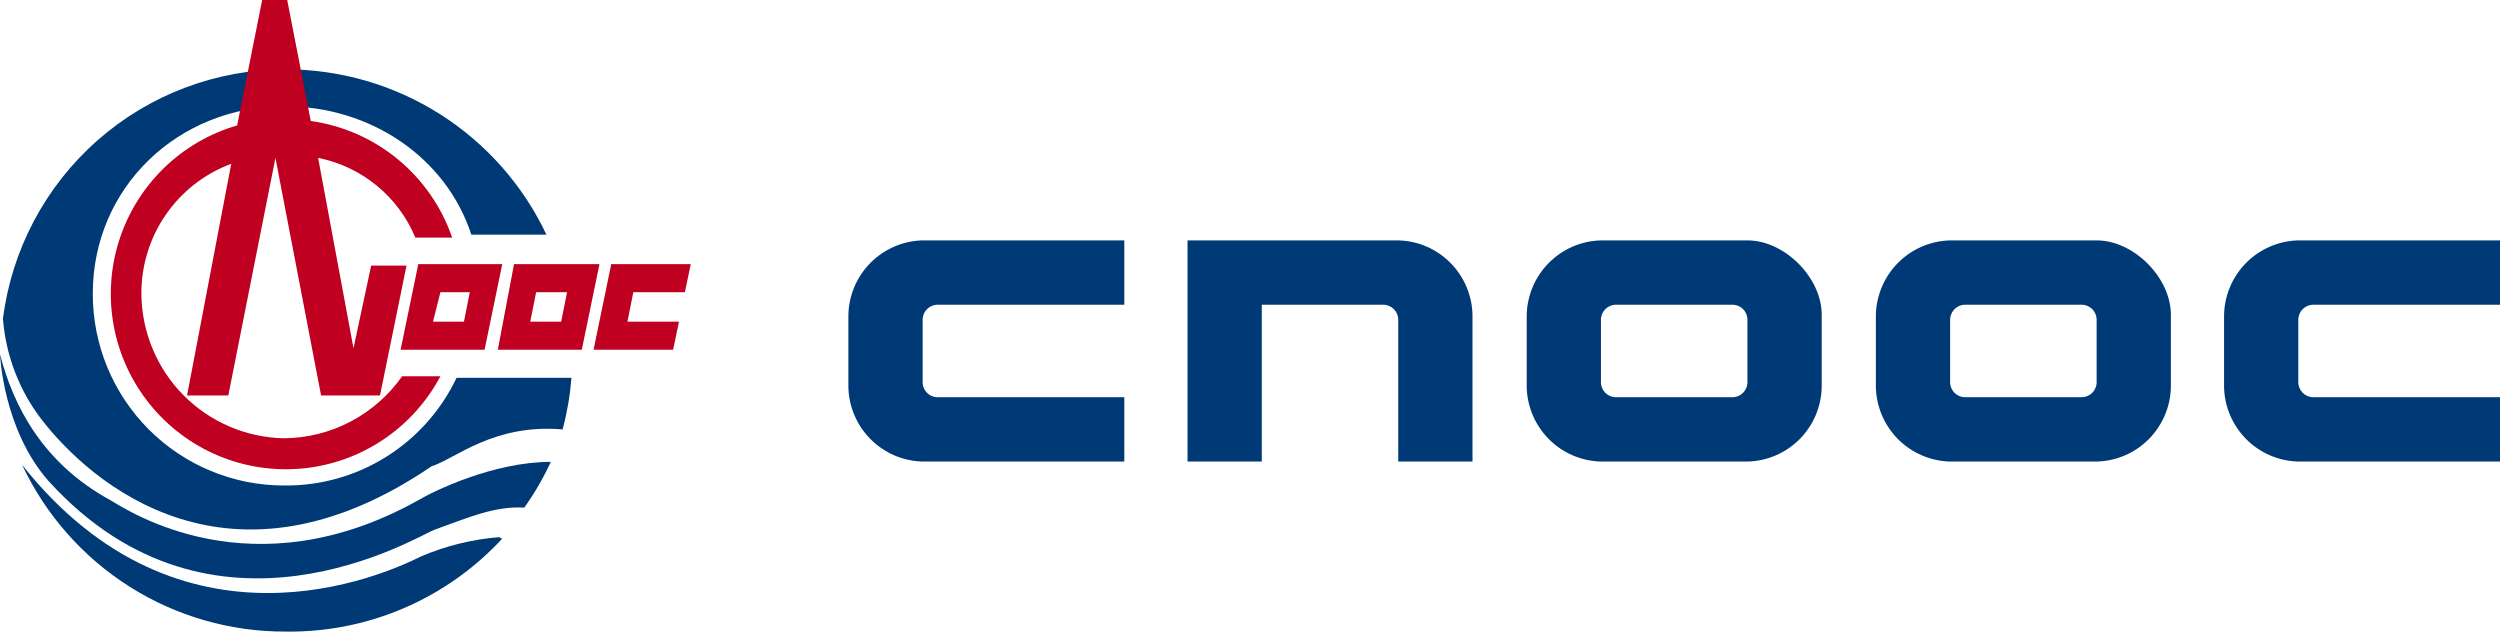
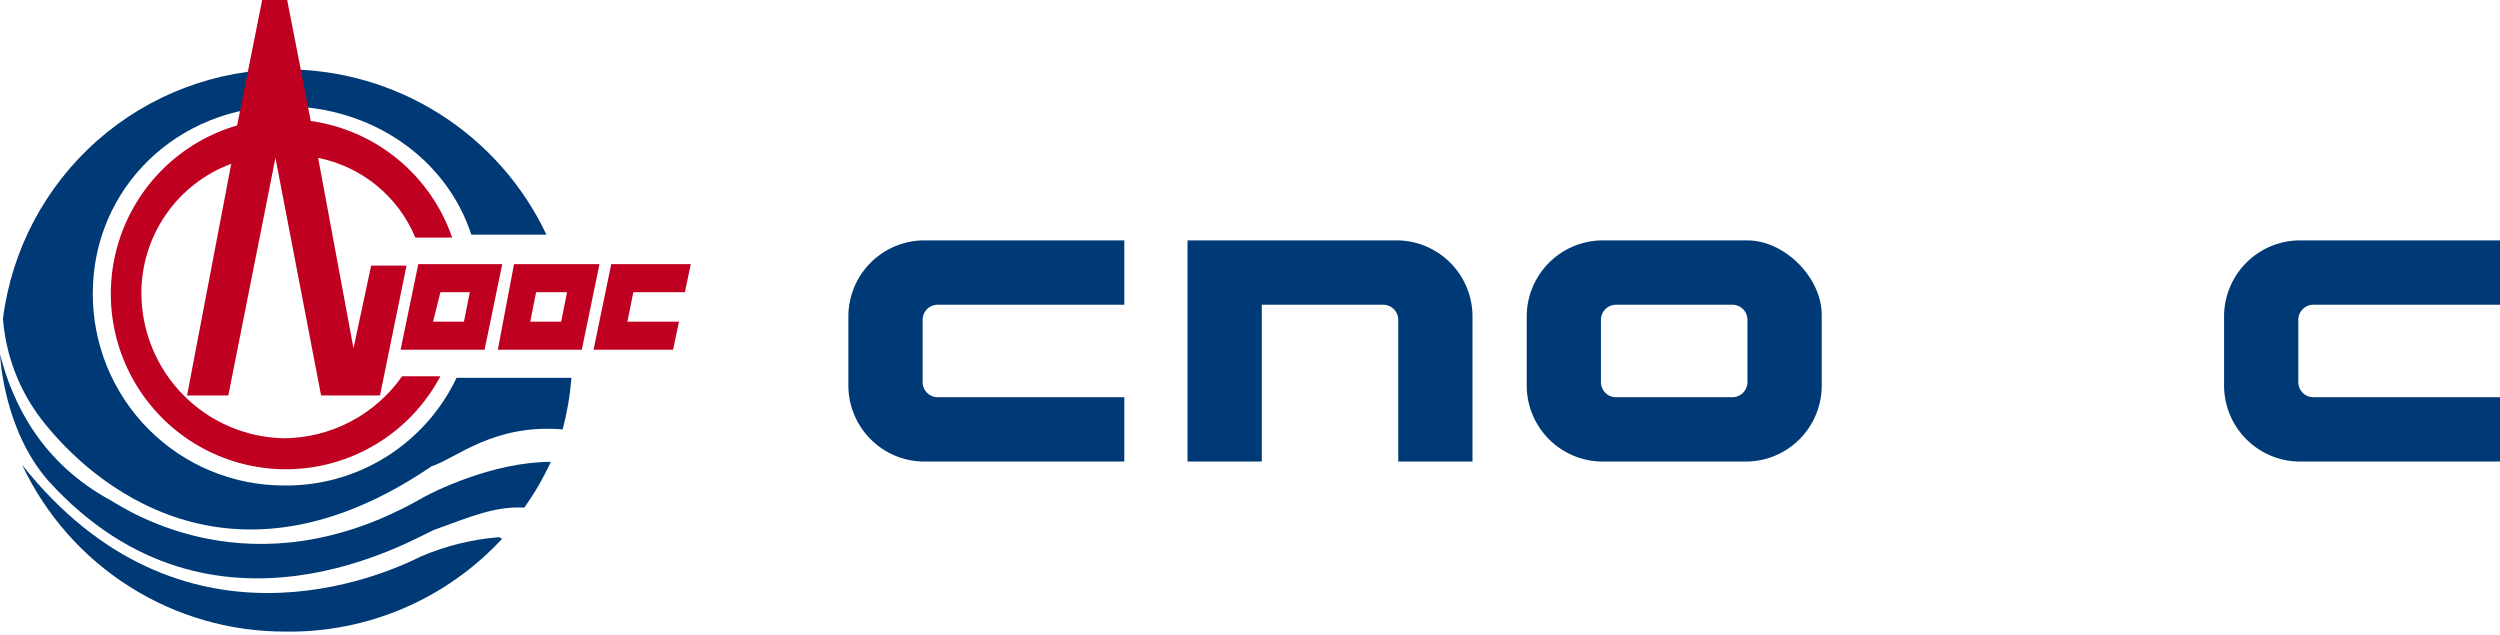
<svg xmlns="http://www.w3.org/2000/svg" width="185" height="47" viewBox="0 0 185 47" fill="none">
  <path d="M33.788 27.955C32.643 30.364 30.834 32.396 28.575 33.808C26.315 35.221 23.699 35.956 21.035 35.926C19.174 35.93 17.329 35.565 15.609 34.853C13.888 34.141 12.325 33.096 11.008 31.777C9.692 30.458 8.648 28.891 7.937 27.167C7.227 25.443 6.863 23.596 6.866 21.73C6.866 13.868 13.188 7.862 21.035 7.862C27.466 7.862 33.025 11.684 34.878 17.363H40.436C38.706 13.704 35.974 10.612 32.559 8.447C29.144 6.282 25.186 5.132 21.145 5.132C16.012 5.127 11.054 7 7.201 10.398C3.348 13.795 0.865 18.485 0.218 23.587C0.427 26.284 1.412 28.863 3.052 31.012C6.758 35.817 17.003 44.663 31.935 34.507C33.681 33.961 36.513 31.34 41.635 31.777C41.968 30.525 42.187 29.246 42.289 27.955H33.788Z" fill="#003A76" />
  <path d="M3.595 35.599C15.802 49.028 30.952 39.639 32.151 39.2C34.876 38.218 36.618 37.451 38.799 37.562C39.557 36.498 40.214 35.364 40.761 34.177C36.51 34.177 32.042 36.361 30.953 37.016C18.637 43.896 9.481 37.781 8.173 37.016C3.161 34.288 0.981 30.03 0 26.208C0 26.208 0.218 31.777 3.595 35.599Z" fill="#003A76" />
  <path d="M36.949 39.748C34.959 39.906 33.008 40.385 31.172 41.168C28.338 42.587 13.406 49.249 1.635 34.398C3.377 38.102 6.138 41.231 9.594 43.417C13.051 45.603 17.058 46.754 21.145 46.737C24.148 46.779 27.126 46.189 29.886 45.004C32.646 43.819 35.127 42.065 37.167 39.857C37.084 39.846 37.008 39.808 36.949 39.748Z" fill="#003A76" />
  <path d="M21.035 32.432C18.227 32.386 15.548 31.24 13.572 29.24C11.596 27.24 10.48 24.544 10.463 21.73C10.454 19.639 11.087 17.595 12.277 15.876C13.466 14.157 15.154 12.846 17.112 12.121L13.842 29.265H16.895L20.383 11.684L23.76 29.265H28.12L30.082 19.654H27.466L26.158 25.771L23.542 11.684C25.132 12 26.62 12.703 27.875 13.732C29.129 14.76 30.112 16.082 30.736 17.581H33.461C32.68 15.316 31.289 13.312 29.443 11.789C27.596 10.267 25.366 9.285 22.997 8.952L21.253 0H19.401L17.548 9.282C15.494 9.878 13.62 10.974 12.092 12.473C10.565 13.971 9.431 15.825 8.792 17.869C8.153 19.914 8.029 22.085 8.431 24.188C8.834 26.292 9.749 28.264 11.097 29.927C12.444 31.59 14.182 32.893 16.154 33.72C18.126 34.547 20.272 34.871 22.4 34.665C24.528 34.459 26.572 33.729 28.35 32.539C30.128 31.349 31.584 29.736 32.589 27.846H29.755C28.769 29.249 27.464 30.397 25.948 31.194C24.432 31.992 22.748 32.416 21.035 32.432Z" fill="#C00020" />
  <path d="M34.332 23.805H32.044L32.59 21.622H34.766L34.332 23.805ZM30.953 19.547L29.645 25.88H35.859L37.167 19.546L30.953 19.547Z" fill="#C00020" />
  <path d="M41.526 23.805H39.237L39.673 21.622H41.962L41.526 23.805ZM38.038 19.547L36.839 25.88H43.053L44.361 19.546L38.038 19.547Z" fill="#C00020" />
  <path d="M46.43 23.805L46.866 21.621H50.681L51.117 19.547H45.232L43.923 25.88H49.809L50.245 23.805L46.43 23.805Z" fill="#C00020" />
  <path d="M83.199 34.155H68.275C66.828 34.121 65.45 33.53 64.427 32.505C63.404 31.48 62.814 30.099 62.78 28.65V23.293C62.814 21.844 63.403 20.463 64.427 19.438C65.45 18.413 66.828 17.822 68.275 17.788H83.199V22.549H69.314C69.044 22.568 68.79 22.683 68.599 22.875C68.408 23.066 68.293 23.321 68.275 23.591V28.352C68.293 28.622 68.408 28.877 68.599 29.068C68.79 29.26 69.044 29.375 69.314 29.393H83.199V34.155Z" fill="#003A76" />
  <path d="M185 34.155H170.075C168.629 34.121 167.251 33.53 166.228 32.505C165.204 31.48 164.614 30.099 164.581 28.65V23.293C164.614 21.844 165.204 20.463 166.227 19.438C167.251 18.413 168.629 17.822 170.075 17.788H185V22.549H171.115C170.845 22.568 170.591 22.683 170.4 22.875C170.209 23.066 170.094 23.321 170.075 23.591V28.352C170.093 28.622 170.209 28.877 170.4 29.068C170.591 29.26 170.845 29.375 171.115 29.393H185V34.155Z" fill="#003A76" />
  <path d="M93.372 34.155H87.877V17.789H103.47C104.917 17.822 106.295 18.413 107.318 19.439C108.342 20.464 108.931 21.844 108.965 23.294V34.155H103.47V23.591C103.452 23.321 103.336 23.067 103.145 22.876C102.954 22.684 102.7 22.569 102.43 22.55H93.372V34.155Z" fill="#003A76" />
  <path d="M129.31 28.352C129.292 28.622 129.176 28.877 128.985 29.068C128.794 29.259 128.541 29.375 128.271 29.394H119.509C119.239 29.376 118.985 29.261 118.794 29.069C118.603 28.877 118.488 28.623 118.47 28.352V23.591C118.489 23.321 118.604 23.067 118.795 22.876C118.986 22.685 119.24 22.569 119.509 22.55H128.271C128.541 22.568 128.795 22.683 128.986 22.875C129.177 23.066 129.293 23.321 129.31 23.591V28.352ZM129.31 17.789H118.472C117.026 17.824 115.649 18.416 114.626 19.441C113.603 20.465 113.013 21.845 112.977 23.294V28.65C113.011 30.099 113.601 31.48 114.624 32.505C115.647 33.53 117.025 34.121 118.472 34.155H129.313C130.76 34.123 132.138 33.532 133.162 32.507C134.186 31.481 134.775 30.1 134.807 28.65V23.294C134.807 20.541 132.06 17.789 129.313 17.789" fill="#003A76" />
-   <path d="M155.15 28.352C155.132 28.622 155.016 28.877 154.825 29.068C154.634 29.259 154.381 29.375 154.111 29.394H145.349C145.079 29.376 144.825 29.261 144.634 29.069C144.443 28.877 144.327 28.623 144.309 28.352V23.591C144.328 23.321 144.444 23.067 144.635 22.876C144.826 22.685 145.08 22.569 145.349 22.55H154.111C154.381 22.568 154.635 22.683 154.826 22.875C155.017 23.066 155.133 23.321 155.15 23.591V28.352ZM155.15 17.789H144.309C142.863 17.824 141.486 18.416 140.463 19.441C139.441 20.465 138.85 21.845 138.814 23.294V28.65C138.848 30.099 139.438 31.48 140.461 32.505C141.485 33.53 142.863 34.121 144.309 34.155H155.15C156.598 34.123 157.976 33.532 159 32.507C160.023 31.481 160.613 30.1 160.645 28.65V23.294C160.645 20.541 157.898 17.789 155.15 17.789Z" fill="#003A76" />
</svg>